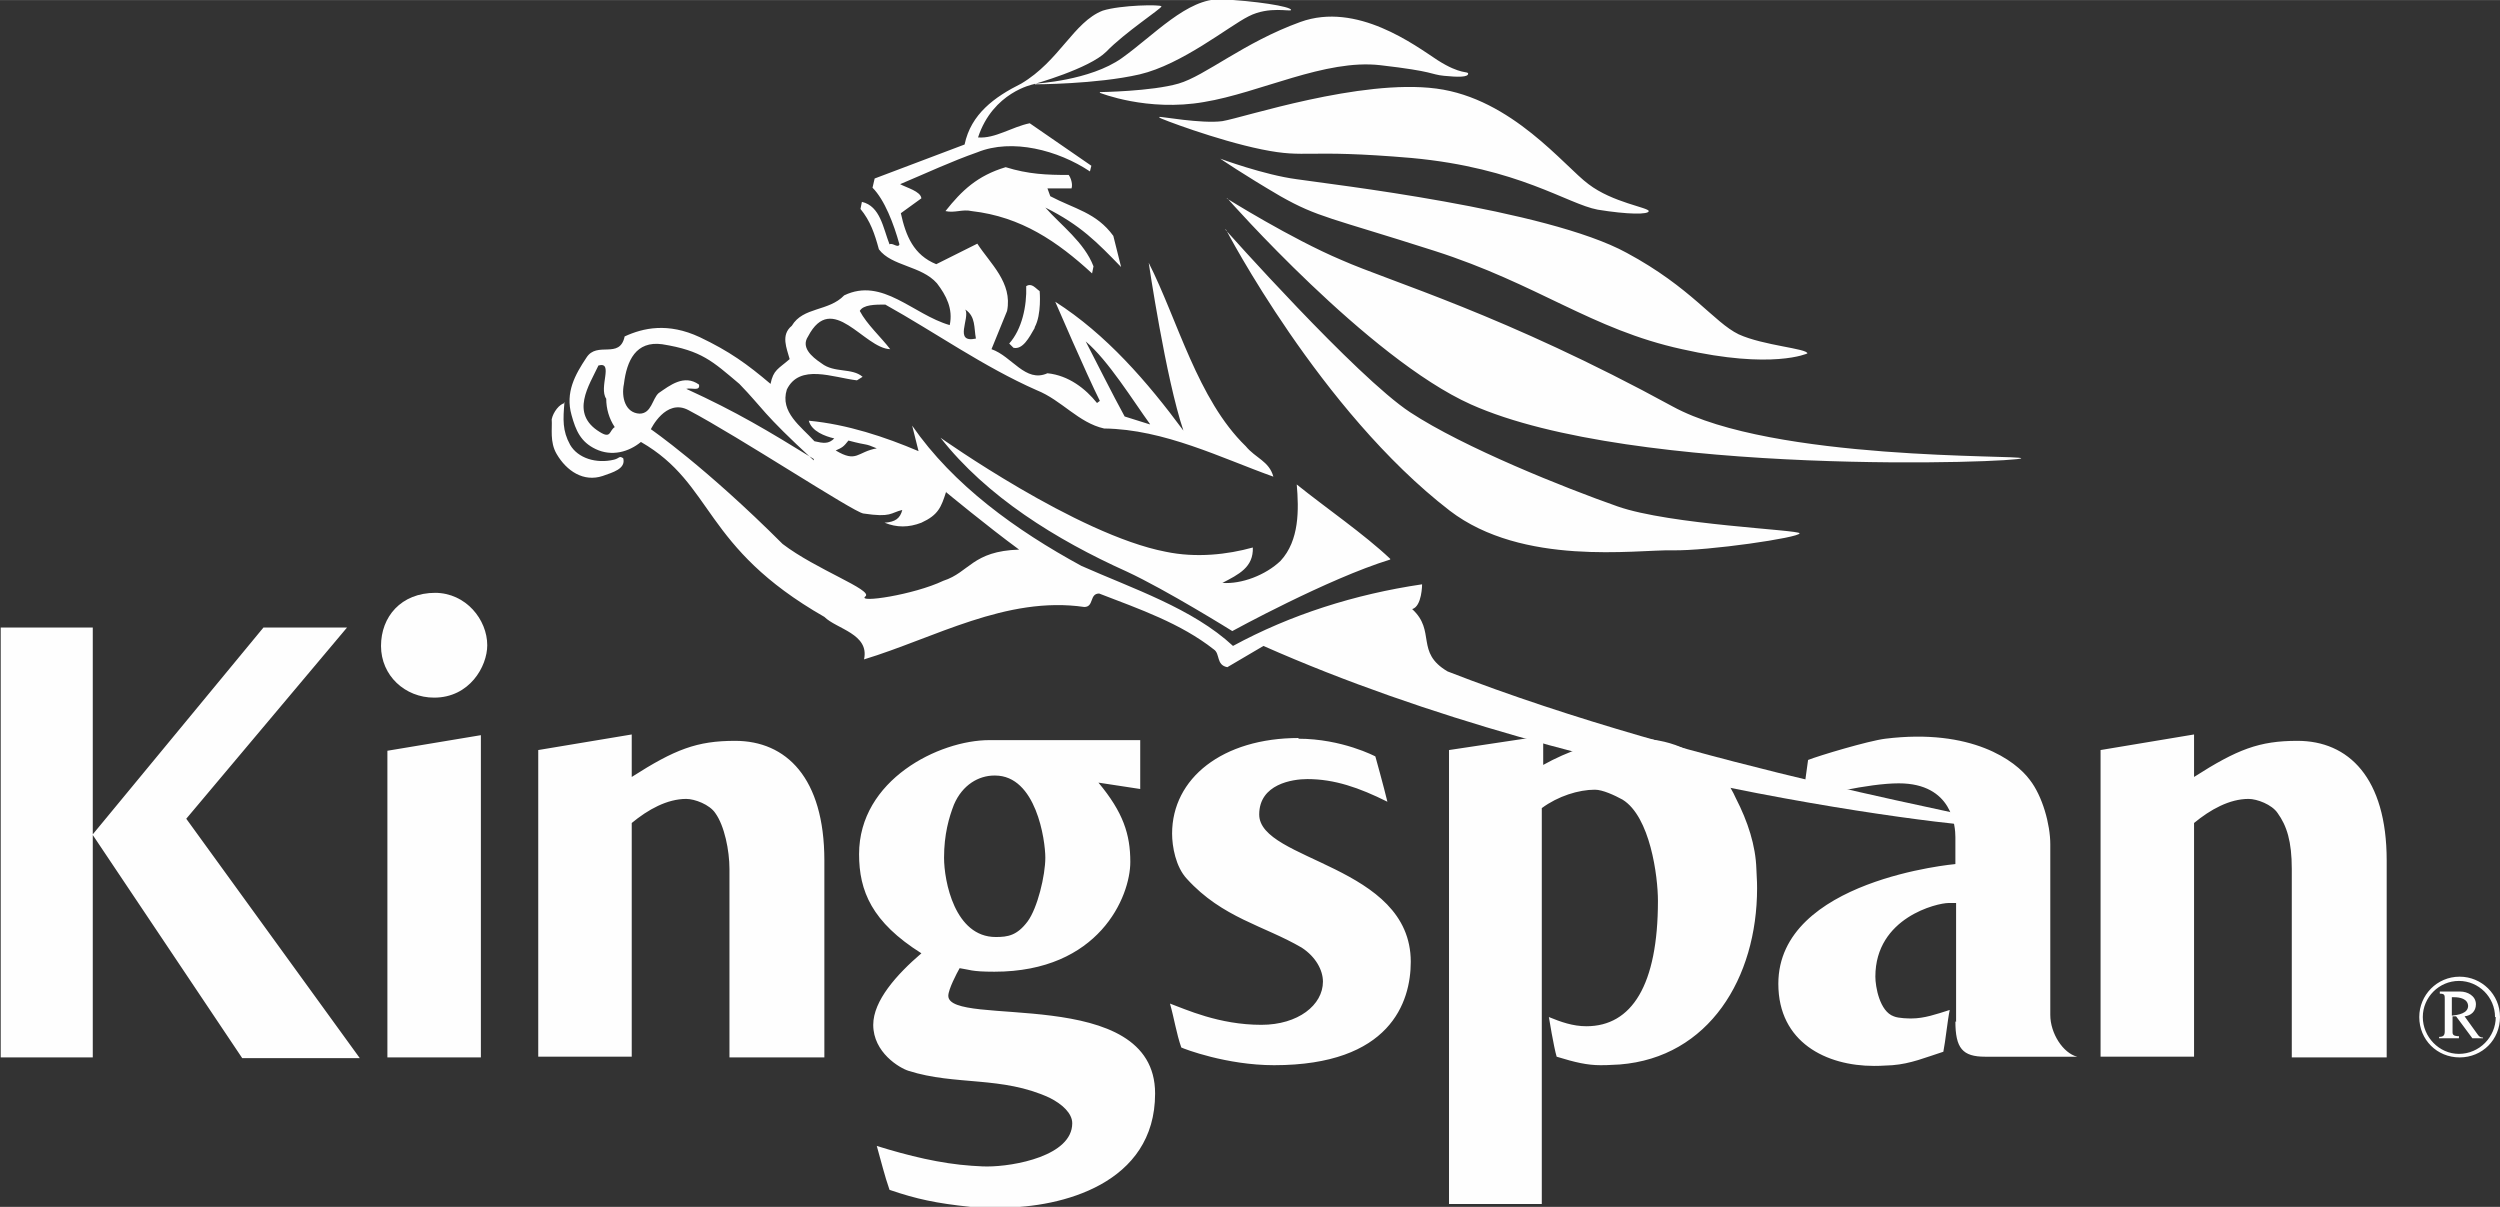
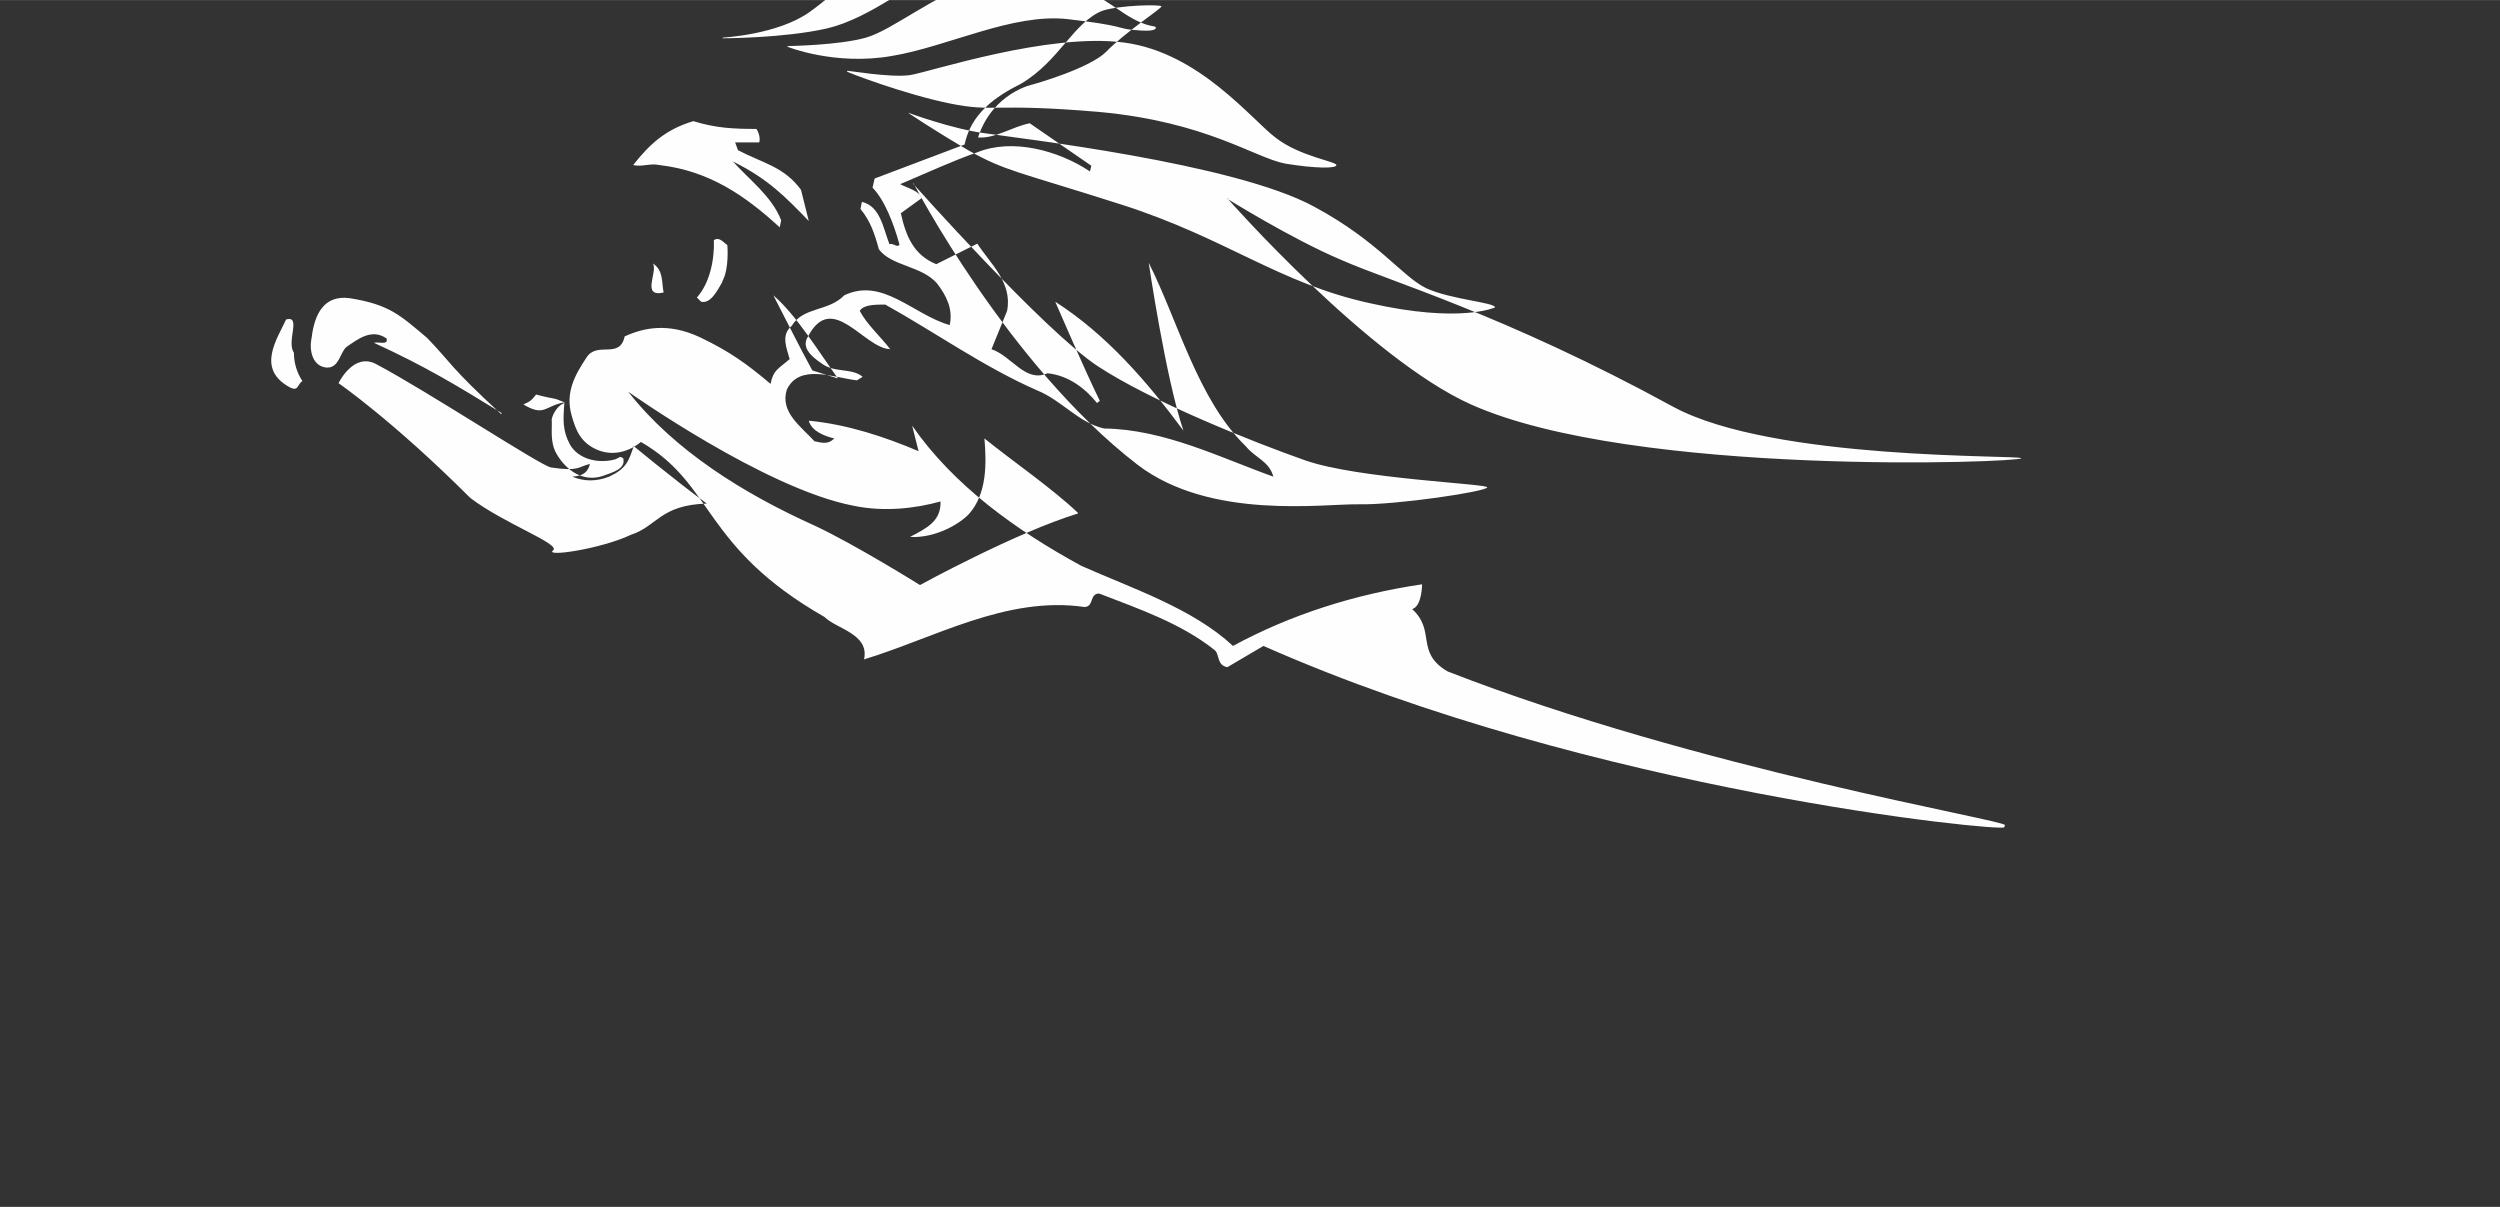
<svg xmlns="http://www.w3.org/2000/svg" xml:space="preserve" width="106.713mm" height="51.516mm" style="shape-rendering:geometricPrecision; text-rendering:geometricPrecision; image-rendering:optimizeQuality; fill-rule:evenodd; clip-rule:evenodd" viewBox="0 0 3530 1704">
  <rect x="0" y="0" width="3530" height="1704" fill="#333333" stroke="none" />
  <defs>
    <style type="text/css">
   
    .fil0 {fill:#FEFEFE}
   
  </style>
  </defs>
  <g id="Vrstva_x0020_1">
-     <path class="fil0" d="M2830 1168c-1,7 -581,-50 -1046,-256l-51 30c-16,-3 -10,-19 -19,-25 -47,-37 -105,-57 -162,-79 -14,0 -7,19 -21,19 -110,-16 -212,44 -311,74 8,-36 -39,-43 -56,-60 -173,-99 -155,-187 -259,-247 -17,14 -41,21 -64,10 -21,-10 -28,-26 -34,-48 -9,-32 5,-57 21,-81 15,-24 47,3 54,-30 26,-12 61,-20 106,1 42,20 67,38 100,66 4,-20 11,-21 27,-35 -4,-15 -13,-34 3,-47 16,-27 52,-20 74,-43 54,-26 97,27 149,42 5,-23 -5,-42 -18,-59 -22,-25 -64,-24 -82,-48 -6,-22 -12,-40 -26,-57l2 -10c26,6 30,37 39,60 4,-3 12,6 14,0 -8,-29 -21,-63 -38,-80l3 -13 127 -48c9,-43 42,-67 80,-86 54,-32 74,-87 115,-103 25,-8 83,-9 83,-6 0,3 -52,37 -78,64 -24,24 -103,46 -103,46 0,0 -57,11 -78,75 24,2 48,-15 73,-20l87 60 -2 8c-45,-30 -110,-47 -159,-27 -37,13 -71,29 -109,45 9,5 29,10 30,20l-29 21c7,32 18,59 50,72l58 -29c18,28 50,55 42,95l-22 54c29,10 48,48 79,34 30,3 54,22 70,42l4 -3c-19,-38 -63,-140 -63,-140 72,46 130,113 181,182 -25,-74 -49,-237 -49,-237 41,81 69,193 137,259 14,17 33,21 39,43 -73,-26 -154,-67 -239,-68 -36,-8 -60,-40 -95,-54 -75,-33 -144,-82 -214,-121 -14,0 -31,0 -36,9 10,19 30,37 43,54 -37,-1 -82,-83 -116,-18 -10,15 4,28 19,38 18,14 43,6 58,19l-8 5c-34,-4 -81,-24 -99,13 -10,32 20,52 39,73 13,3 20,4 28,-4 -13,-3 -32,-10 -36,-25 54,5 108,23 155,43l-9 -36c58,84 147,148 239,198 72,32 157,60 214,113 81,-44 172,-73 267,-87 0,0 0,31 -14,35 34,31 4,61 50,88 354,138 788,210 787,217zm-1098 -888c0,0 91,57 162,87 70,31 230,77 468,207 141,77 492,68 492,73 0,6 -547,27 -777,-76 -145,-65 -344,-291 -344,-291zm-935 288c-2,24 -3,40 8,60 11,19 37,27 62,21 8,-2 7,-6 13,-2 4,15 -15,20 -29,25 -27,9 -51,-7 -65,-31 -10,-17 -6,-36 -7,-49 2,-10 11,-22 19,-23zm441 65c-28,5 -28,21 -58,3 9,-4 11,-5 18,-14 30,8 21,3 40,11zm-382 -70c0,14 4,28 12,40 -8,5 -5,17 -21,7 -43,-26 -15,-66 -2,-94 22,-6 0,31 11,47zm1107 227c-88,27 -223,101 -223,101 0,0 -93,-58 -149,-84 -100,-45 -198,-106 -263,-189 0,0 193,137 318,161 43,9 87,4 123,-6 1,28 -20,38 -43,50 27,2 61,-11 82,-31 27,-29 26,-73 23,-108 41,33 95,70 132,105zm-814 -142c-65,-40 -108,-66 -180,-99 7,-2 20,4 18,-6 -21,-15 -41,1 -57,12 -9,8 -10,29 -27,29 -20,-1 -26,-23 -22,-42 4,-33 17,-61 54,-56 56,9 71,24 109,56 34,35 31,40 105,108zm474 -49l-35 -11c-17,-31 -41,-79 -55,-106 32,27 67,84 91,117zm-245 -121c-32,7 -8,-29 -15,-41 15,10 12,26 15,41zm83 -15c-8,14 -17,31 -30,28l-6 -6c18,-20 25,-53 24,-81 8,-5 13,3 19,7 0,0 3,33 -7,51zm52 -197l-34 0 4 11c34,18 65,23 89,56l11 44c-34,-35 -57,-59 -107,-84 22,25 55,49 68,83l-2 10c-49,-45 -100,-80 -170,-88 -13,-3 -24,3 -37,0 23,-29 45,-50 85,-62 32,10 58,11 89,11 3,4 6,13 4,19zm-51 -148c0,0 77,-4 122,-36 45,-32 93,-85 140,-83 47,2 99,10 99,15 0,3 -31,-6 -60,9 -28,14 -94,68 -154,82 -61,14 -148,14 -148,14zm91 13c0,0 67,27 147,13 79,-13 171,-61 249,-52 78,9 70,13 90,15 20,2 34,2 34,-3 0,-4 -10,2 -43,-19 -32,-21 -114,-83 -194,-54 -80,29 -134,76 -172,87 -38,11 -111,12 -111,12zm84 34c0,-1 60,10 89,6 30,-5 195,-60 302,-46 107,14 181,110 215,135 34,26 85,33 85,38 0,5 -29,5 -72,-2 -43,-8 -111,-59 -263,-73 -152,-13 -147,1 -211,-12 -64,-13 -145,-44 -145,-45zm86 59c0,0 62,23 108,29 46,7 353,42 466,104 91,49 123,98 158,115 35,16 97,20 97,27 0,7 0,0 0,0 0,0 -49,23 -177,-6 -128,-28 -203,-92 -350,-139 -147,-47 -164,-47 -217,-77 -53,-31 -85,-53 -85,-53zm7 100c0,0 185,208 261,258 76,50 219,107 293,133 74,26 257,33 257,38 0,6 -129,25 -180,24 -51,-1 -211,23 -314,-56 -183,-141 -316,-397 -316,-397zm-394 371c0,0 58,48 103,81 -66,2 -70,32 -107,44 -42,20 -123,32 -110,22 11,-9 -70,-38 -117,-74 -109,-109 -186,-162 -186,-162 0,0 21,-44 53,-27 72,38 233,144 247,146 40,6 38,-1 55,-5 -3,12 -10,17 -25,18 17,7 34,7 52,0 24,-11 28,-22 35,-44z" />
-     <path class="fil0" d="M1833 1043c62,0 109,25 109,25 0,0 12,43 17,64 -40,-20 -75,-32 -113,-32 -21,0 -68,7 -68,50 0,66 214,71 214,208 0,57 -29,146 -193,146 -67,0 -127,-23 -131,-25 -7,-20 -10,-41 -16,-62 22,8 69,30 129,30 52,0 87,-28 87,-61 0,-16 -10,-35 -30,-48 -53,-31 -112,-42 -162,-97 -16,-17 -21,-46 -21,-64 0,-78 71,-135 179,-135zm-1702 450l-130 0 0 -607 130 0 0 607zm0 -315l241 -292 118 0 -227 270 245 338 -166 0 -211 -315zm761 -140l0 59c61,-39 92,-51 146,-51 72,0 126,52 126,169l0 278 -134 0 0 -266c0,-26 -7,-61 -20,-79 -8,-12 -29,-20 -41,-20 -27,0 -54,15 -77,34l0 330 -132 0 0 -433 132 -22zm2206 0l0 59c61,-39 92,-51 146,-51 72,0 126,52 126,169l0 278 -134 0 0 -266c0,-39 -7,-61 -20,-79 -8,-12 -29,-20 -41,-20 -27,0 -54,15 -77,34l0 330 -132 0 0 -433 132 -22zm-336 405l0 -168 -11 0c-15,0 -103,20 -103,104 0,14 6,49 26,56 7,3 22,3 25,3 18,0 35,-6 54,-12 -3,14 -6,44 -9,59 -25,8 -46,17 -72,19 -15,1 -23,1 -26,1 -67,0 -135,-33 -135,-116 0,-147 250,-169 250,-169l0 -38c0,-15 -4,-76 -80,-76 -42,0 -115,17 -136,25l8 -58c15,-6 85,-27 109,-30 122,-15 184,31 204,58 18,23 29,63 29,91l0 241c0,26 18,54 38,59l-130 0c-32,0 -42,-12 -42,-50zm-583 257l-133 0 0 -641 133 -20 0 41c34,-19 74,-33 108,-36 15,-1 22,-1 25,-1 40,0 83,13 122,56 7,8 13,19 17,28 17,33 28,67 29,100 1,17 1,24 1,27 0,127 -68,239 -194,249 -15,1 -24,1 -27,1 -19,0 -36,-4 -62,-12 -4,-13 -11,-56 -11,-56 17,7 34,13 53,13 64,0 101,-58 101,-177 0,-35 -11,-119 -50,-143 -11,-6 -28,-14 -39,-14 -23,0 -52,9 -75,26l0 559zm-781 -655l212 0 0 69 -59 -9c35,42 45,73 45,112 0,49 -44,155 -192,155 -33,0 -35,-3 -49,-5 -4,7 -16,30 -16,39 0,46 292,-17 292,138 0,128 -133,161 -216,161l-45 -1c-48,-5 -76,-11 -114,-24 -7,-20 -12,-41 -18,-62 45,14 90,25 134,28 14,1 19,1 22,1 38,0 120,-15 120,-61 0,-14 -14,-27 -32,-36 -67,-31 -133,-17 -199,-38 -13,-4 -50,-26 -50,-65 0,-34 33,-71 68,-101 -70,-44 -88,-88 -88,-140 0,-105 113,-161 184,-161zm7 50c58,0 71,91 71,116 0,25 -11,71 -25,90 -15,20 -28,22 -45,22 -58,0 -73,-79 -73,-112 0,-33 7,-57 14,-75 12,-28 35,-41 57,-41zm-726 -57l0 455 -132 0 0 -433 132 -22zm-65 -201c44,0 74,38 74,74 0,30 -25,74 -75,74 -41,0 -75,-31 -75,-73 0,-41 28,-75 77,-75zm2871 583c0,11 -14,13 -23,14l0 -26c1,0 2,0 3,0 8,0 20,2 20,13zm21 48l0 -3c-4,0 -6,-2 -8,-5l-18 -25c9,-1 16,-7 16,-17 0,-12 -12,-18 -22,-18 -10,0 -20,0 -29,0l0 3c7,0 7,2 7,8l0 45c0,6 -2,8 -8,8l0 2 28 0 0 -3c-3,0 -9,0 -9,-5l0 -23 5 0 23 31 15 0zm18 -32c0,28 -23,52 -52,52 -28,0 -51,-24 -51,-52 0,-28 23,-51 51,-51 28,0 51,23 51,51zm6 0c0,-32 -26,-57 -57,-57 -32,0 -57,26 -57,57 0,32 25,57 57,57 32,0 57,-25 57,-57z" />
+     <path class="fil0" d="M2830 1168c-1,7 -581,-50 -1046,-256l-51 30c-16,-3 -10,-19 -19,-25 -47,-37 -105,-57 -162,-79 -14,0 -7,19 -21,19 -110,-16 -212,44 -311,74 8,-36 -39,-43 -56,-60 -173,-99 -155,-187 -259,-247 -17,14 -41,21 -64,10 -21,-10 -28,-26 -34,-48 -9,-32 5,-57 21,-81 15,-24 47,3 54,-30 26,-12 61,-20 106,1 42,20 67,38 100,66 4,-20 11,-21 27,-35 -4,-15 -13,-34 3,-47 16,-27 52,-20 74,-43 54,-26 97,27 149,42 5,-23 -5,-42 -18,-59 -22,-25 -64,-24 -82,-48 -6,-22 -12,-40 -26,-57l2 -10c26,6 30,37 39,60 4,-3 12,6 14,0 -8,-29 -21,-63 -38,-80l3 -13 127 -48c9,-43 42,-67 80,-86 54,-32 74,-87 115,-103 25,-8 83,-9 83,-6 0,3 -52,37 -78,64 -24,24 -103,46 -103,46 0,0 -57,11 -78,75 24,2 48,-15 73,-20l87 60 -2 8c-45,-30 -110,-47 -159,-27 -37,13 -71,29 -109,45 9,5 29,10 30,20l-29 21c7,32 18,59 50,72l58 -29c18,28 50,55 42,95l-22 54c29,10 48,48 79,34 30,3 54,22 70,42l4 -3c-19,-38 -63,-140 -63,-140 72,46 130,113 181,182 -25,-74 -49,-237 -49,-237 41,81 69,193 137,259 14,17 33,21 39,43 -73,-26 -154,-67 -239,-68 -36,-8 -60,-40 -95,-54 -75,-33 -144,-82 -214,-121 -14,0 -31,0 -36,9 10,19 30,37 43,54 -37,-1 -82,-83 -116,-18 -10,15 4,28 19,38 18,14 43,6 58,19l-8 5c-34,-4 -81,-24 -99,13 -10,32 20,52 39,73 13,3 20,4 28,-4 -13,-3 -32,-10 -36,-25 54,5 108,23 155,43l-9 -36c58,84 147,148 239,198 72,32 157,60 214,113 81,-44 172,-73 267,-87 0,0 0,31 -14,35 34,31 4,61 50,88 354,138 788,210 787,217zm-1098 -888c0,0 91,57 162,87 70,31 230,77 468,207 141,77 492,68 492,73 0,6 -547,27 -777,-76 -145,-65 -344,-291 -344,-291zm-935 288c-2,24 -3,40 8,60 11,19 37,27 62,21 8,-2 7,-6 13,-2 4,15 -15,20 -29,25 -27,9 -51,-7 -65,-31 -10,-17 -6,-36 -7,-49 2,-10 11,-22 19,-23zc-28,5 -28,21 -58,3 9,-4 11,-5 18,-14 30,8 21,3 40,11zm-382 -70c0,14 4,28 12,40 -8,5 -5,17 -21,7 -43,-26 -15,-66 -2,-94 22,-6 0,31 11,47zm1107 227c-88,27 -223,101 -223,101 0,0 -93,-58 -149,-84 -100,-45 -198,-106 -263,-189 0,0 193,137 318,161 43,9 87,4 123,-6 1,28 -20,38 -43,50 27,2 61,-11 82,-31 27,-29 26,-73 23,-108 41,33 95,70 132,105zm-814 -142c-65,-40 -108,-66 -180,-99 7,-2 20,4 18,-6 -21,-15 -41,1 -57,12 -9,8 -10,29 -27,29 -20,-1 -26,-23 -22,-42 4,-33 17,-61 54,-56 56,9 71,24 109,56 34,35 31,40 105,108zm474 -49l-35 -11c-17,-31 -41,-79 -55,-106 32,27 67,84 91,117zm-245 -121c-32,7 -8,-29 -15,-41 15,10 12,26 15,41zm83 -15c-8,14 -17,31 -30,28l-6 -6c18,-20 25,-53 24,-81 8,-5 13,3 19,7 0,0 3,33 -7,51zm52 -197l-34 0 4 11c34,18 65,23 89,56l11 44c-34,-35 -57,-59 -107,-84 22,25 55,49 68,83l-2 10c-49,-45 -100,-80 -170,-88 -13,-3 -24,3 -37,0 23,-29 45,-50 85,-62 32,10 58,11 89,11 3,4 6,13 4,19zm-51 -148c0,0 77,-4 122,-36 45,-32 93,-85 140,-83 47,2 99,10 99,15 0,3 -31,-6 -60,9 -28,14 -94,68 -154,82 -61,14 -148,14 -148,14zm91 13c0,0 67,27 147,13 79,-13 171,-61 249,-52 78,9 70,13 90,15 20,2 34,2 34,-3 0,-4 -10,2 -43,-19 -32,-21 -114,-83 -194,-54 -80,29 -134,76 -172,87 -38,11 -111,12 -111,12zm84 34c0,-1 60,10 89,6 30,-5 195,-60 302,-46 107,14 181,110 215,135 34,26 85,33 85,38 0,5 -29,5 -72,-2 -43,-8 -111,-59 -263,-73 -152,-13 -147,1 -211,-12 -64,-13 -145,-44 -145,-45zm86 59c0,0 62,23 108,29 46,7 353,42 466,104 91,49 123,98 158,115 35,16 97,20 97,27 0,7 0,0 0,0 0,0 -49,23 -177,-6 -128,-28 -203,-92 -350,-139 -147,-47 -164,-47 -217,-77 -53,-31 -85,-53 -85,-53zm7 100c0,0 185,208 261,258 76,50 219,107 293,133 74,26 257,33 257,38 0,6 -129,25 -180,24 -51,-1 -211,23 -314,-56 -183,-141 -316,-397 -316,-397zm-394 371c0,0 58,48 103,81 -66,2 -70,32 -107,44 -42,20 -123,32 -110,22 11,-9 -70,-38 -117,-74 -109,-109 -186,-162 -186,-162 0,0 21,-44 53,-27 72,38 233,144 247,146 40,6 38,-1 55,-5 -3,12 -10,17 -25,18 17,7 34,7 52,0 24,-11 28,-22 35,-44z" />
  </g>
</svg>